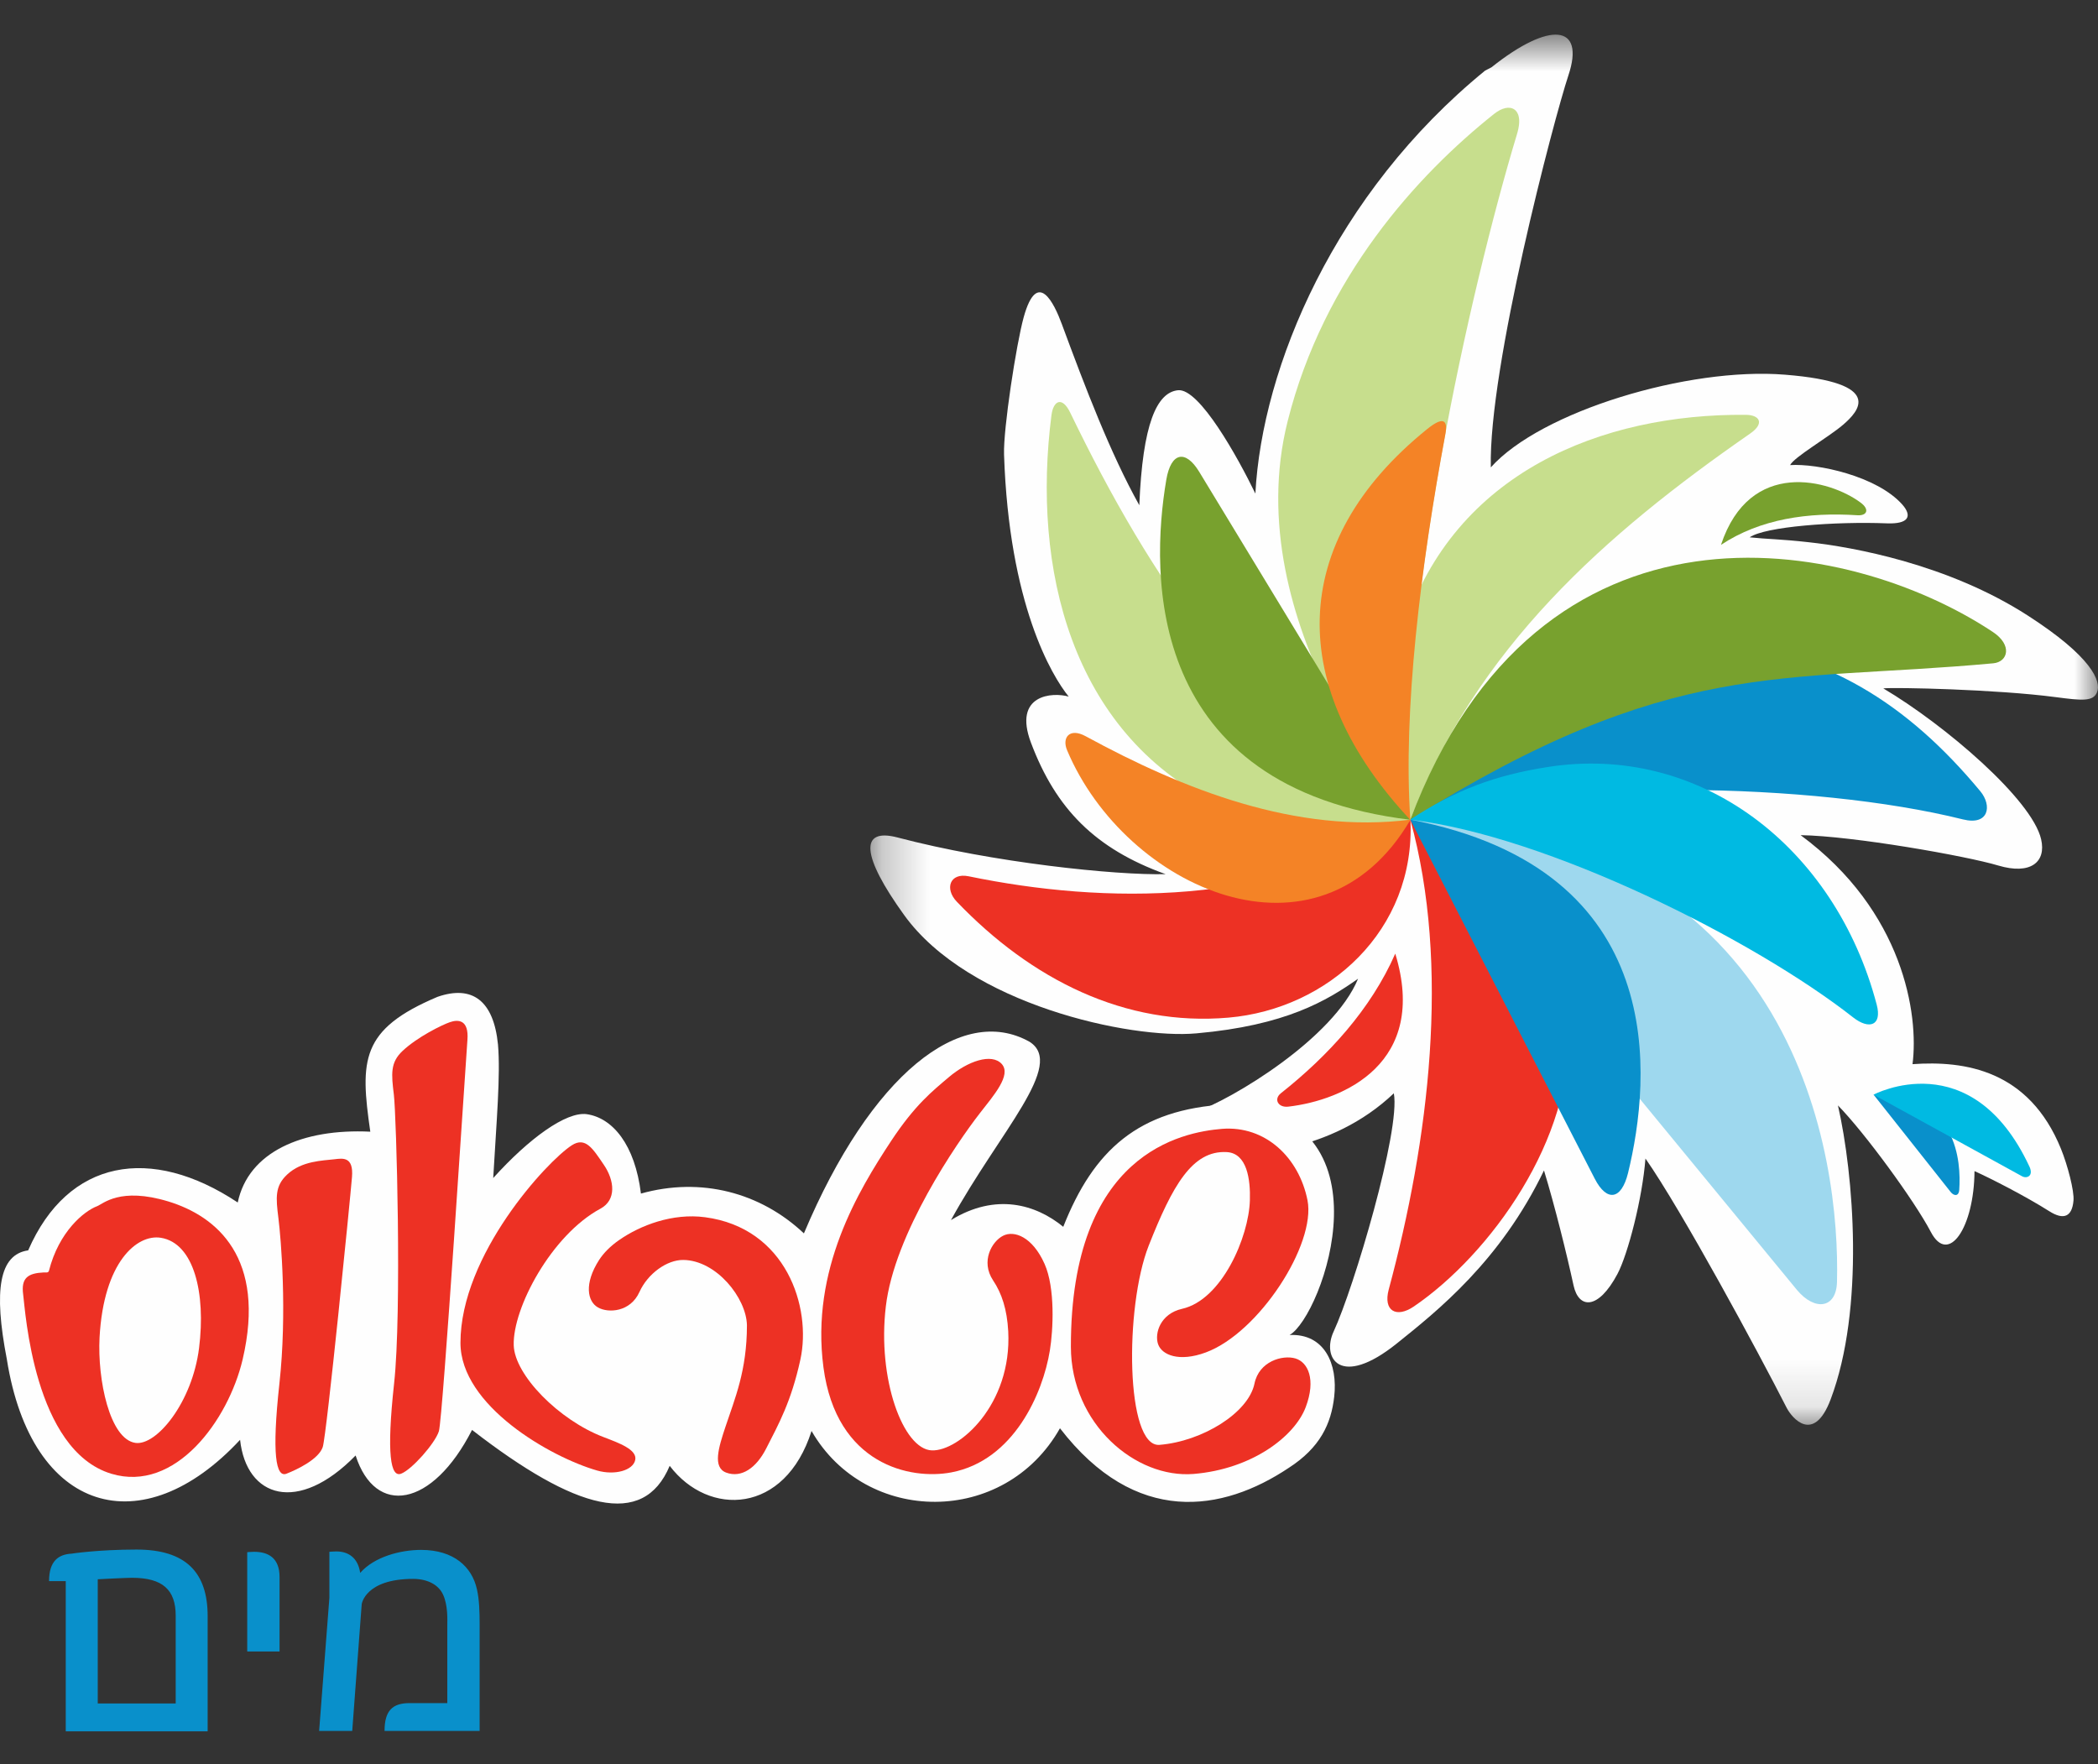
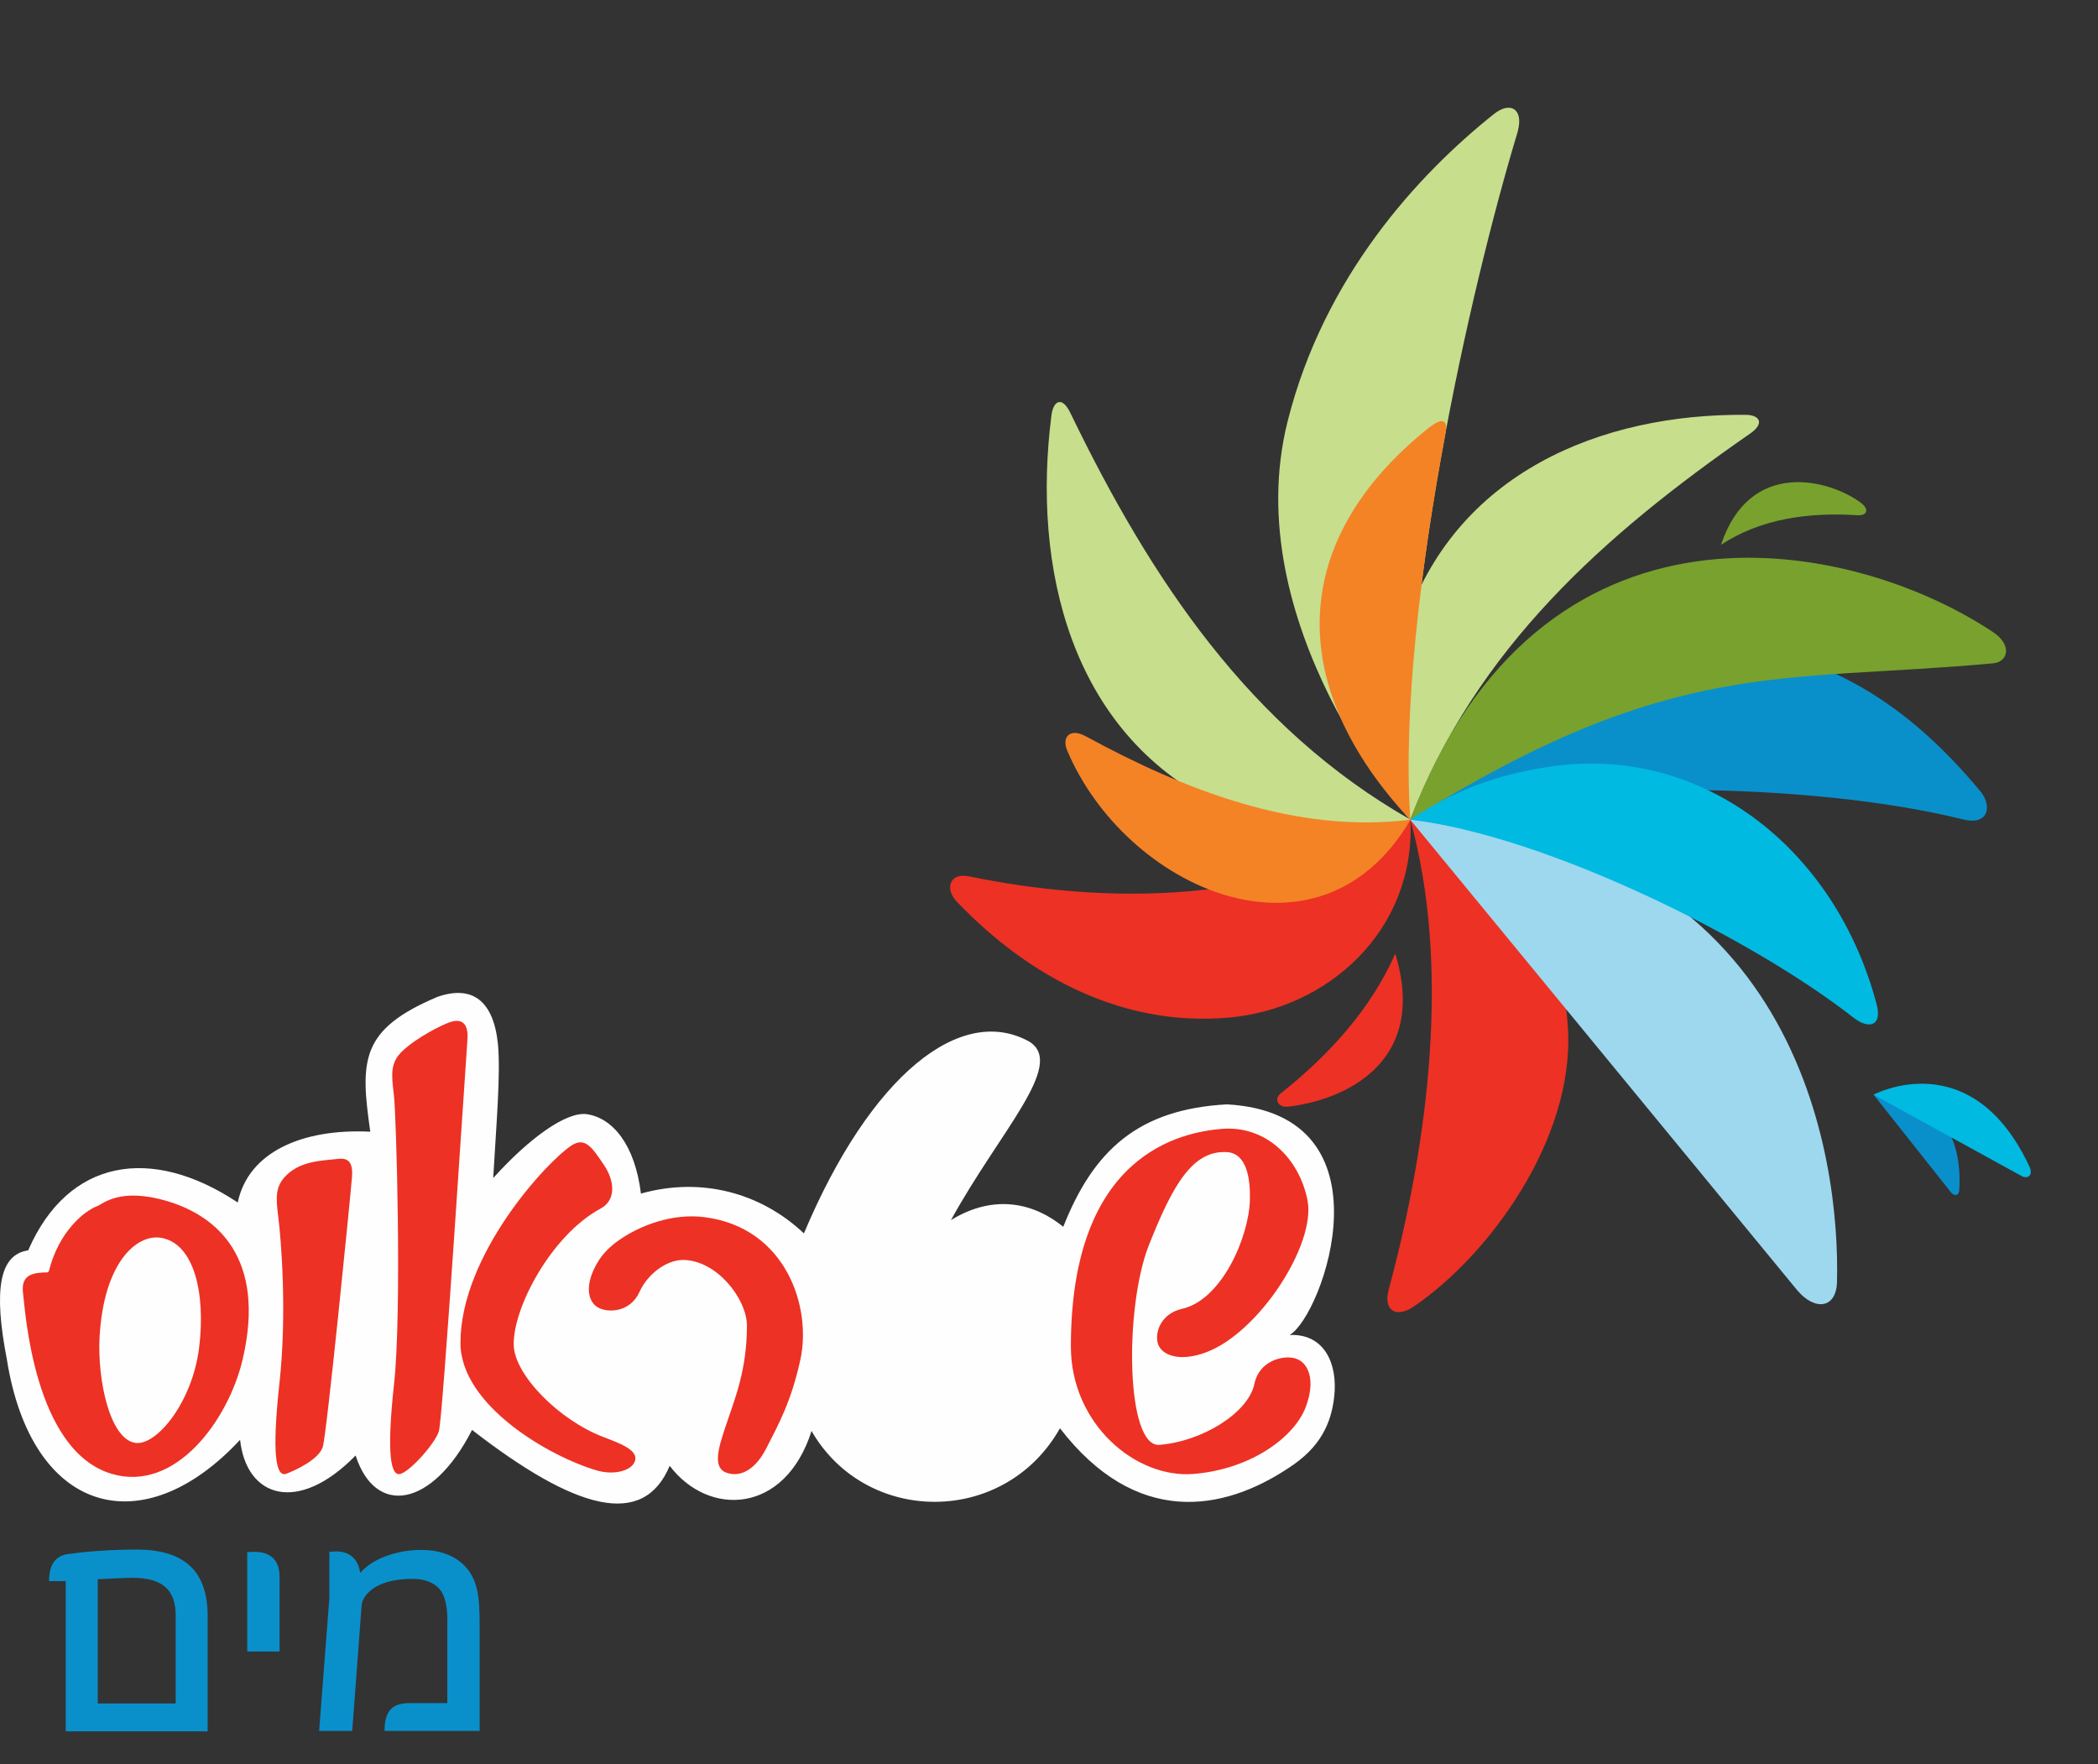
<svg xmlns="http://www.w3.org/2000/svg" width="44" height="37" viewBox="0 0 44 37" fill="none">
  <rect x="0" y="0" width="44" height="37" fill="#333333" stroke="none" />
  <path fill-rule="evenodd" clip-rule="evenodd" d="M27.046 27.998C27.776 27.965 28.061 28.604 27.981 29.297C27.917 29.859 27.687 30.36 27.029 30.784C25.641 31.712 23.818 32.015 22.23 29.954C21.07 32.009 18.161 31.994 17.02 30.011C16.464 31.76 14.862 31.819 14.045 30.742C13.489 32.066 12.069 31.67 9.9 29.989C9.067 31.622 7.872 31.809 7.458 30.525C6.25 31.762 5.167 31.41 5.035 30.196C2.99 32.398 0.657 31.754 0.143 28.504C-0.138 27.051 -0.014 26.31 0.591 26.223C1.425 24.306 3.168 24.011 4.986 25.219C5.208 24.16 6.337 23.665 7.766 23.734C7.549 22.233 7.56 21.588 9.176 20.906C9.906 20.653 10.353 20.987 10.444 21.907C10.499 22.547 10.413 23.509 10.344 24.706C11.095 23.873 11.87 23.314 12.299 23.366C12.851 23.442 13.317 24.011 13.442 25.032C14.701 24.679 15.95 25.009 16.86 25.867C18.264 22.535 20.16 21.044 21.593 21.849C22.352 22.332 20.967 23.725 19.944 25.588C20.884 25.011 21.724 25.258 22.299 25.729C22.932 24.129 23.867 23.262 25.734 23.161C29.272 23.361 27.737 27.606 27.046 27.998Z" fill="#FEFEFE" />
  <mask id="mask0_299_43266" style="mask-type:luminance" maskUnits="userSpaceOnUse" x="18" y="0" width="26" height="30">
-     <path fill-rule="evenodd" clip-rule="evenodd" d="M18.254 0.727H43.999V29.88H18.254V0.727Z" fill="white" />
-   </mask>
+     </mask>
  <g mask="url(#mask0_299_43266)">
    <path fill-rule="evenodd" clip-rule="evenodd" d="M31.279 1.412L31.147 1.48C27.989 4.056 26.469 7.704 26.328 10.351C25.96 9.591 25.153 8.138 24.706 8.184C24.26 8.23 23.963 8.89 23.894 10.596C23.291 9.517 22.761 8.129 22.266 6.789C22.11 6.368 21.756 5.618 21.469 6.654C21.313 7.22 21.04 8.998 21.057 9.53C21.161 12.674 22.059 14.173 22.413 14.609C22.078 14.512 21.239 14.56 21.622 15.577C22.145 16.964 22.969 17.8 24.445 18.333C23.403 18.359 20.819 18.091 18.824 17.564C18.015 17.352 18.073 17.957 18.959 19.187C20.312 21.069 23.71 21.797 25.091 21.672C26.965 21.506 27.825 20.989 28.482 20.526C27.965 21.779 25.847 23.051 25.068 23.324C23.955 23.715 24.58 24.081 25.393 24.179C26.114 24.267 27.909 24.188 29.232 22.929C29.377 23.703 28.391 27.017 27.97 27.924C27.712 28.479 28.105 29.129 29.293 28.177C30.138 27.499 31.466 26.449 32.381 24.547C32.609 25.293 32.86 26.308 33.001 26.958C33.108 27.451 33.515 27.482 33.922 26.718C34.142 26.302 34.445 25.131 34.509 24.297C35.273 25.39 36.877 28.359 37.471 29.526C37.577 29.733 38.036 30.294 38.393 29.348C39.111 27.444 38.875 24.623 38.546 23.183C39.105 23.753 40.151 25.182 40.493 25.835C40.865 26.547 41.403 25.738 41.41 24.561C41.737 24.707 42.471 25.081 42.983 25.405C43.278 25.591 43.457 25.521 43.486 25.178C43.504 24.977 43.363 24.438 43.224 24.095C42.552 22.441 41.207 22.24 40.11 22.318C40.244 21.286 39.925 19.11 37.763 17.515C38.858 17.532 41.234 17.95 41.908 18.152C42.583 18.353 42.919 18.082 42.807 17.6C42.616 16.771 40.797 15.207 39.497 14.437C39.735 14.411 41.875 14.457 43.109 14.62C43.66 14.692 43.896 14.717 43.978 14.522C44.077 14.292 43.871 13.774 42.525 12.908C40.855 11.832 38.861 11.473 37.935 11.372C37.344 11.305 37.059 11.308 36.695 11.269C37.017 11.044 38.494 10.933 39.577 10.976C40.014 10.992 40.116 10.835 39.898 10.584C39.366 9.983 38.114 9.717 37.543 9.754C37.628 9.584 38.352 9.168 38.653 8.909C38.978 8.63 39.551 8.026 37.433 7.858C35.409 7.694 32.314 8.627 31.266 9.802C31.216 7.712 32.588 2.499 32.894 1.578C33.25 0.506 32.497 0.441 31.279 1.412Z" fill="#FEFEFE" />
  </g>
  <path fill-rule="evenodd" clip-rule="evenodd" d="M31.333 2.39C29.73 3.667 27.766 5.81 27.005 8.834C25.937 13.073 29.548 17.185 29.578 17.193C29.284 12.886 30.838 6.048 31.813 2.819C31.918 2.475 31.828 2.346 31.763 2.298C31.659 2.224 31.499 2.258 31.333 2.39Z" fill="#C7DE8D" />
  <path fill-rule="evenodd" clip-rule="evenodd" d="M36.706 9.092C33.658 11.206 30.964 13.585 29.576 17.194C28.874 16.018 29.041 14.409 29.449 13.155C30.505 9.908 33.593 8.672 36.616 8.7C36.904 8.703 37.014 8.878 36.706 9.092Z" fill="#C7DE8D" />
  <path fill-rule="evenodd" clip-rule="evenodd" d="M29.574 17.193C32.579 16.318 38.019 16.4 41.169 17.185C41.711 17.32 41.784 16.897 41.531 16.593C40.025 14.779 38.286 13.643 35.841 13.449C32.934 13.219 31.049 15.061 29.574 17.193Z" fill="#0990CB" />
  <path fill-rule="evenodd" clip-rule="evenodd" d="M26.862 22.929C27.856 22.142 28.75 21.167 29.262 20C29.963 22.296 28.18 23.074 27.018 23.209C26.803 23.233 26.709 23.051 26.862 22.929Z" fill="#ED3124" />
  <path fill-rule="evenodd" clip-rule="evenodd" d="M29.577 17.189C30.426 20.259 29.965 23.925 29.125 27.044C29.005 27.494 29.285 27.649 29.65 27.401C31.255 26.308 33.014 23.87 32.884 21.584C32.743 19.128 31.709 17.727 29.577 17.189Z" fill="#ED3124" />
  <path fill-rule="evenodd" clip-rule="evenodd" d="M39.293 22.957L40.91 24.999C40.974 25.081 41.08 25.1 41.09 24.953C41.13 24.372 41.055 22.931 39.293 22.957Z" fill="#0990CB" />
  <path fill-rule="evenodd" clip-rule="evenodd" d="M42.409 24.67L39.292 22.958C39.292 22.958 41.344 21.86 42.562 24.466C42.654 24.664 42.507 24.723 42.409 24.67Z" fill="#00BAE2" />
  <path fill-rule="evenodd" clip-rule="evenodd" d="M29.575 17.189L37.688 27.055C38.063 27.502 38.512 27.443 38.526 26.886C38.592 24.349 37.758 17.58 29.575 17.189Z" fill="#9ED8EE" />
-   <path fill-rule="evenodd" clip-rule="evenodd" d="M29.576 17.189L33.446 24.721C33.697 25.208 34.004 25.171 34.144 24.6C34.62 22.649 35.065 18.24 29.576 17.189Z" fill="#0990CB" />
  <path fill-rule="evenodd" clip-rule="evenodd" d="M38.954 10.806C37.928 10.739 36.921 10.879 36.093 11.427C36.697 9.604 38.374 10.058 39.023 10.542C39.212 10.682 39.16 10.819 38.954 10.806Z" fill="#78A12E" />
  <path fill-rule="evenodd" clip-rule="evenodd" d="M41.803 13.911C37.315 14.325 35.07 13.766 29.575 17.195C32.28 10.023 38.748 11.233 41.792 13.252C42.21 13.527 42.114 13.882 41.803 13.911Z" fill="#78A12E" />
  <path fill-rule="evenodd" clip-rule="evenodd" d="M38.868 21.34C36.782 19.701 32.448 17.53 29.574 17.19C30.515 16.572 31.353 16.259 32.458 16.086C35.644 15.584 38.485 17.751 39.359 21.07C39.475 21.511 39.2 21.599 38.868 21.34Z" fill="#00BAE2" />
  <path fill-rule="evenodd" clip-rule="evenodd" d="M22.447 8.658C24.135 12.149 26.214 15.275 29.582 17.191C28.338 17.792 26.693 17.45 25.513 16.861C22.46 15.339 21.639 11.911 22.052 8.705C22.092 8.4 22.277 8.304 22.447 8.658Z" fill="#C7DE8D" />
  <path fill-rule="evenodd" clip-rule="evenodd" d="M29.58 17.189C26.754 19.027 23.134 18.96 20.316 18.378C19.918 18.297 19.807 18.64 20.066 18.91C21.634 20.548 23.599 21.531 25.765 21.342C27.844 21.162 29.692 19.518 29.58 17.189Z" fill="#ED3124" />
-   <path fill-rule="evenodd" clip-rule="evenodd" d="M29.581 17.193L25.149 9.893C24.863 9.424 24.558 9.483 24.46 10.062C24.123 12.046 24.018 16.521 29.581 17.193Z" fill="#78A12E" />
-   <path fill-rule="evenodd" clip-rule="evenodd" d="M29.927 9.002C26.974 11.39 26.999 14.44 29.578 17.196C29.423 14.909 29.791 11.903 30.312 9.111C30.369 8.806 30.271 8.724 29.927 9.002Z" fill="#F48326" />
+   <path fill-rule="evenodd" clip-rule="evenodd" d="M29.927 9.002C26.974 11.39 26.999 14.44 29.578 17.196C29.423 14.909 29.791 11.903 30.312 9.111C30.369 8.806 30.271 8.724 29.927 9.002" fill="#F48326" />
  <path fill-rule="evenodd" clip-rule="evenodd" d="M29.582 17.19C27.185 17.494 24.817 16.556 22.768 15.44C22.43 15.256 22.267 15.47 22.38 15.736C23.599 18.631 27.66 20.47 29.582 17.19Z" fill="#F48326" />
  <path fill-rule="evenodd" clip-rule="evenodd" d="M6.021 24.634C6.329 24.344 6.769 24.342 7.017 24.312C7.192 24.291 7.417 24.255 7.382 24.684C7.348 25.114 6.852 30.09 6.769 30.347C6.684 30.604 6.231 30.82 6.008 30.907C5.787 30.993 5.697 30.505 5.86 29.016C6.024 27.525 5.893 25.977 5.839 25.547C5.785 25.117 5.763 24.876 6.021 24.634Z" fill="#ED3124" />
  <path fill-rule="evenodd" clip-rule="evenodd" d="M8.441 22.042C8.749 21.751 9.268 21.494 9.437 21.437C9.605 21.379 9.836 21.379 9.803 21.809C9.769 22.239 9.288 29.76 9.204 30.018C9.121 30.275 8.636 30.821 8.414 30.906C8.192 30.993 8.103 30.505 8.265 29.016C8.429 27.526 8.313 23.385 8.26 22.956C8.207 22.526 8.183 22.284 8.441 22.042Z" fill="#ED3124" />
  <path fill-rule="evenodd" clip-rule="evenodd" d="M2.038 25.296C2.162 25.248 2.516 24.891 3.526 25.196C4.546 25.506 5.588 26.381 5.088 28.514C4.788 29.785 3.677 31.313 2.335 30.908C0.709 30.416 0.531 27.487 0.486 27.149C0.438 26.799 0.589 26.702 0.916 26.686C0.938 26.686 0.96 26.686 0.984 26.686C1.001 26.687 1.023 26.669 1.026 26.654C1.234 25.831 1.761 25.4 2.038 25.296ZM2.841 30.261C3.283 30.323 4.031 29.415 4.175 28.271C4.319 27.124 4.07 26.07 3.372 25.959C2.875 25.88 2.175 26.461 2.088 28.049C2.041 28.933 2.3 30.184 2.841 30.261Z" fill="#ED3124" />
  <path fill-rule="evenodd" clip-rule="evenodd" d="M9.657 28.163C9.657 26.319 11.472 24.355 11.991 24.02C12.28 23.833 12.434 24.091 12.666 24.432C12.886 24.757 12.934 25.165 12.592 25.349C11.566 25.901 10.75 27.434 10.774 28.215C10.794 28.838 11.721 29.782 12.655 30.138C12.982 30.263 13.368 30.402 13.322 30.619C13.277 30.838 12.894 30.946 12.525 30.841C11.539 30.558 9.657 29.477 9.657 28.163Z" fill="#ED3124" />
  <path fill-rule="evenodd" clip-rule="evenodd" d="M16.786 28.513C16.593 29.399 16.327 29.872 16.068 30.38C15.859 30.789 15.549 31.002 15.23 30.884C14.939 30.775 15.072 30.353 15.212 29.931C15.412 29.329 15.665 28.745 15.665 27.792C15.653 27.222 15.024 26.43 14.328 26.424C13.988 26.422 13.586 26.708 13.41 27.097C13.221 27.517 12.757 27.545 12.539 27.419C12.321 27.294 12.244 26.923 12.566 26.422C12.662 26.275 12.802 26.134 12.98 26.01C13.43 25.695 14.108 25.438 14.786 25.528C16.487 25.753 17.025 27.413 16.786 28.513Z" fill="#ED3124" />
-   <path fill-rule="evenodd" clip-rule="evenodd" d="M22.018 28.323C21.872 29.22 21.264 30.628 19.954 30.879C19.093 31.043 17.542 30.719 17.27 28.678C16.997 26.625 18.007 24.965 18.687 23.932C19.192 23.166 19.564 22.876 19.894 22.595C20.298 22.251 20.799 22.082 21.009 22.314C21.217 22.546 20.843 22.97 20.544 23.354C20.067 23.969 18.756 25.875 18.578 27.399C18.396 28.92 18.941 30.396 19.542 30.418C20.111 30.44 21.226 29.462 21.145 27.92C21.12 27.462 21.011 27.127 20.827 26.852C20.561 26.451 20.804 26.033 21.038 25.916C21.272 25.798 21.654 25.94 21.907 26.507C22.133 27.015 22.088 27.894 22.018 28.323Z" fill="#ED3124" />
  <path fill-rule="evenodd" clip-rule="evenodd" d="M25.625 23.675C26.544 23.601 27.244 24.283 27.421 25.171C27.604 26.095 26.403 27.951 25.29 28.363C24.726 28.572 24.366 28.416 24.288 28.191C24.209 27.964 24.335 27.552 24.791 27.449C25.624 27.262 26.191 25.945 26.213 25.171C26.226 24.742 26.157 24.185 25.727 24.162C25.003 24.123 24.587 24.869 24.091 26.124C23.583 27.414 23.606 30.36 24.318 30.302C25.22 30.228 26.182 29.63 26.309 29.019C26.405 28.547 26.898 28.412 27.165 28.489C27.429 28.565 27.605 28.926 27.384 29.511C27.151 30.128 26.254 30.811 25.034 30.912C23.815 31.011 22.462 29.862 22.459 28.245C22.455 24.183 24.79 23.745 25.625 23.675Z" fill="#ED3124" />
  <path fill-rule="evenodd" clip-rule="evenodd" d="M4.355 36.31V33.895C4.355 32.979 3.901 32.498 2.864 32.498C2.05 32.498 1.499 32.584 1.499 32.584C1.228 32.6 1.029 32.735 1.029 33.16H1.379V36.31H4.355ZM3.685 35.726H2.05V33.121C2.05 33.121 2.632 33.09 2.768 33.09C3.414 33.09 3.685 33.343 3.685 33.887V35.726ZM5.863 34.636V33.074C5.863 32.671 5.624 32.545 5.329 32.545C5.265 32.545 5.185 32.553 5.185 32.553V34.636H5.863ZM10.059 36.302V34.06C10.059 33.816 10.052 33.547 10.003 33.334C9.9 32.861 9.517 32.505 8.831 32.505C8.4 32.505 7.85 32.648 7.554 32.987C7.506 32.663 7.3 32.537 7.052 32.537C6.988 32.537 6.908 32.545 6.908 32.545V33.508L6.693 36.302H7.387L7.586 33.642C7.586 33.642 7.658 33.113 8.664 33.113C8.983 33.113 9.205 33.248 9.293 33.445C9.398 33.674 9.381 33.982 9.381 34.084V35.718H8.591C8.232 35.718 8.065 35.875 8.065 36.302H10.059Z" fill="#0990CB" />
</svg>